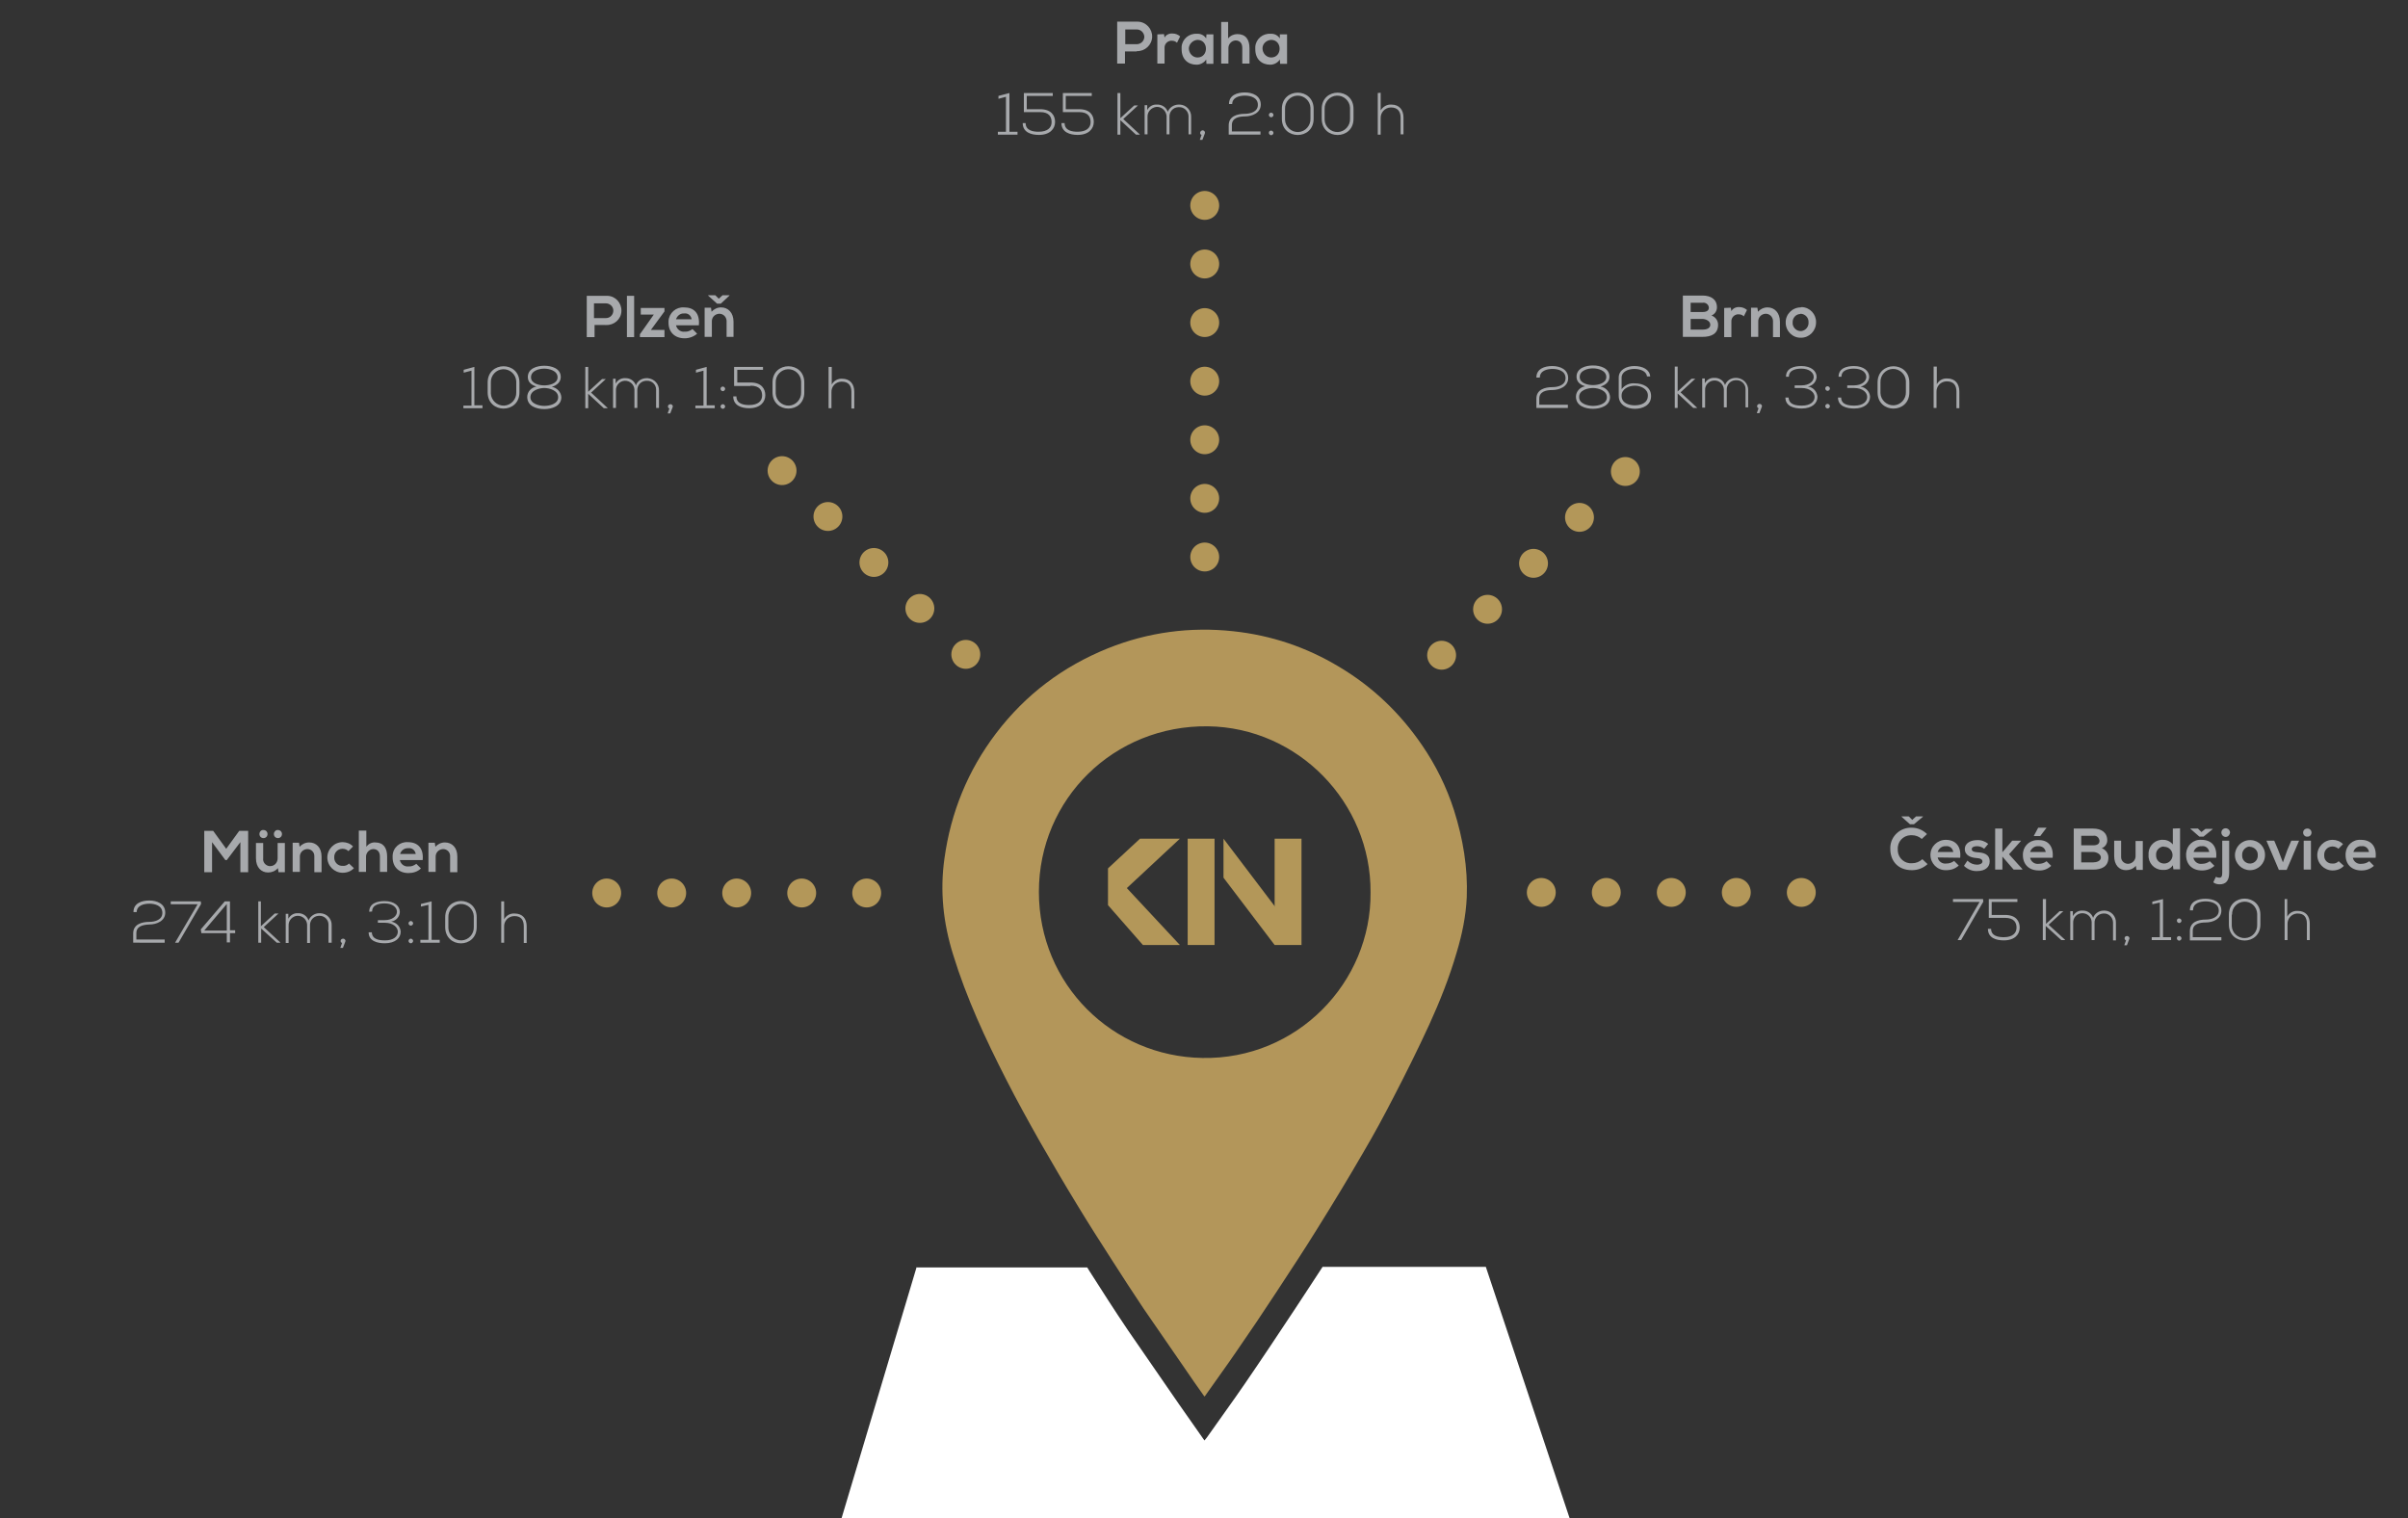
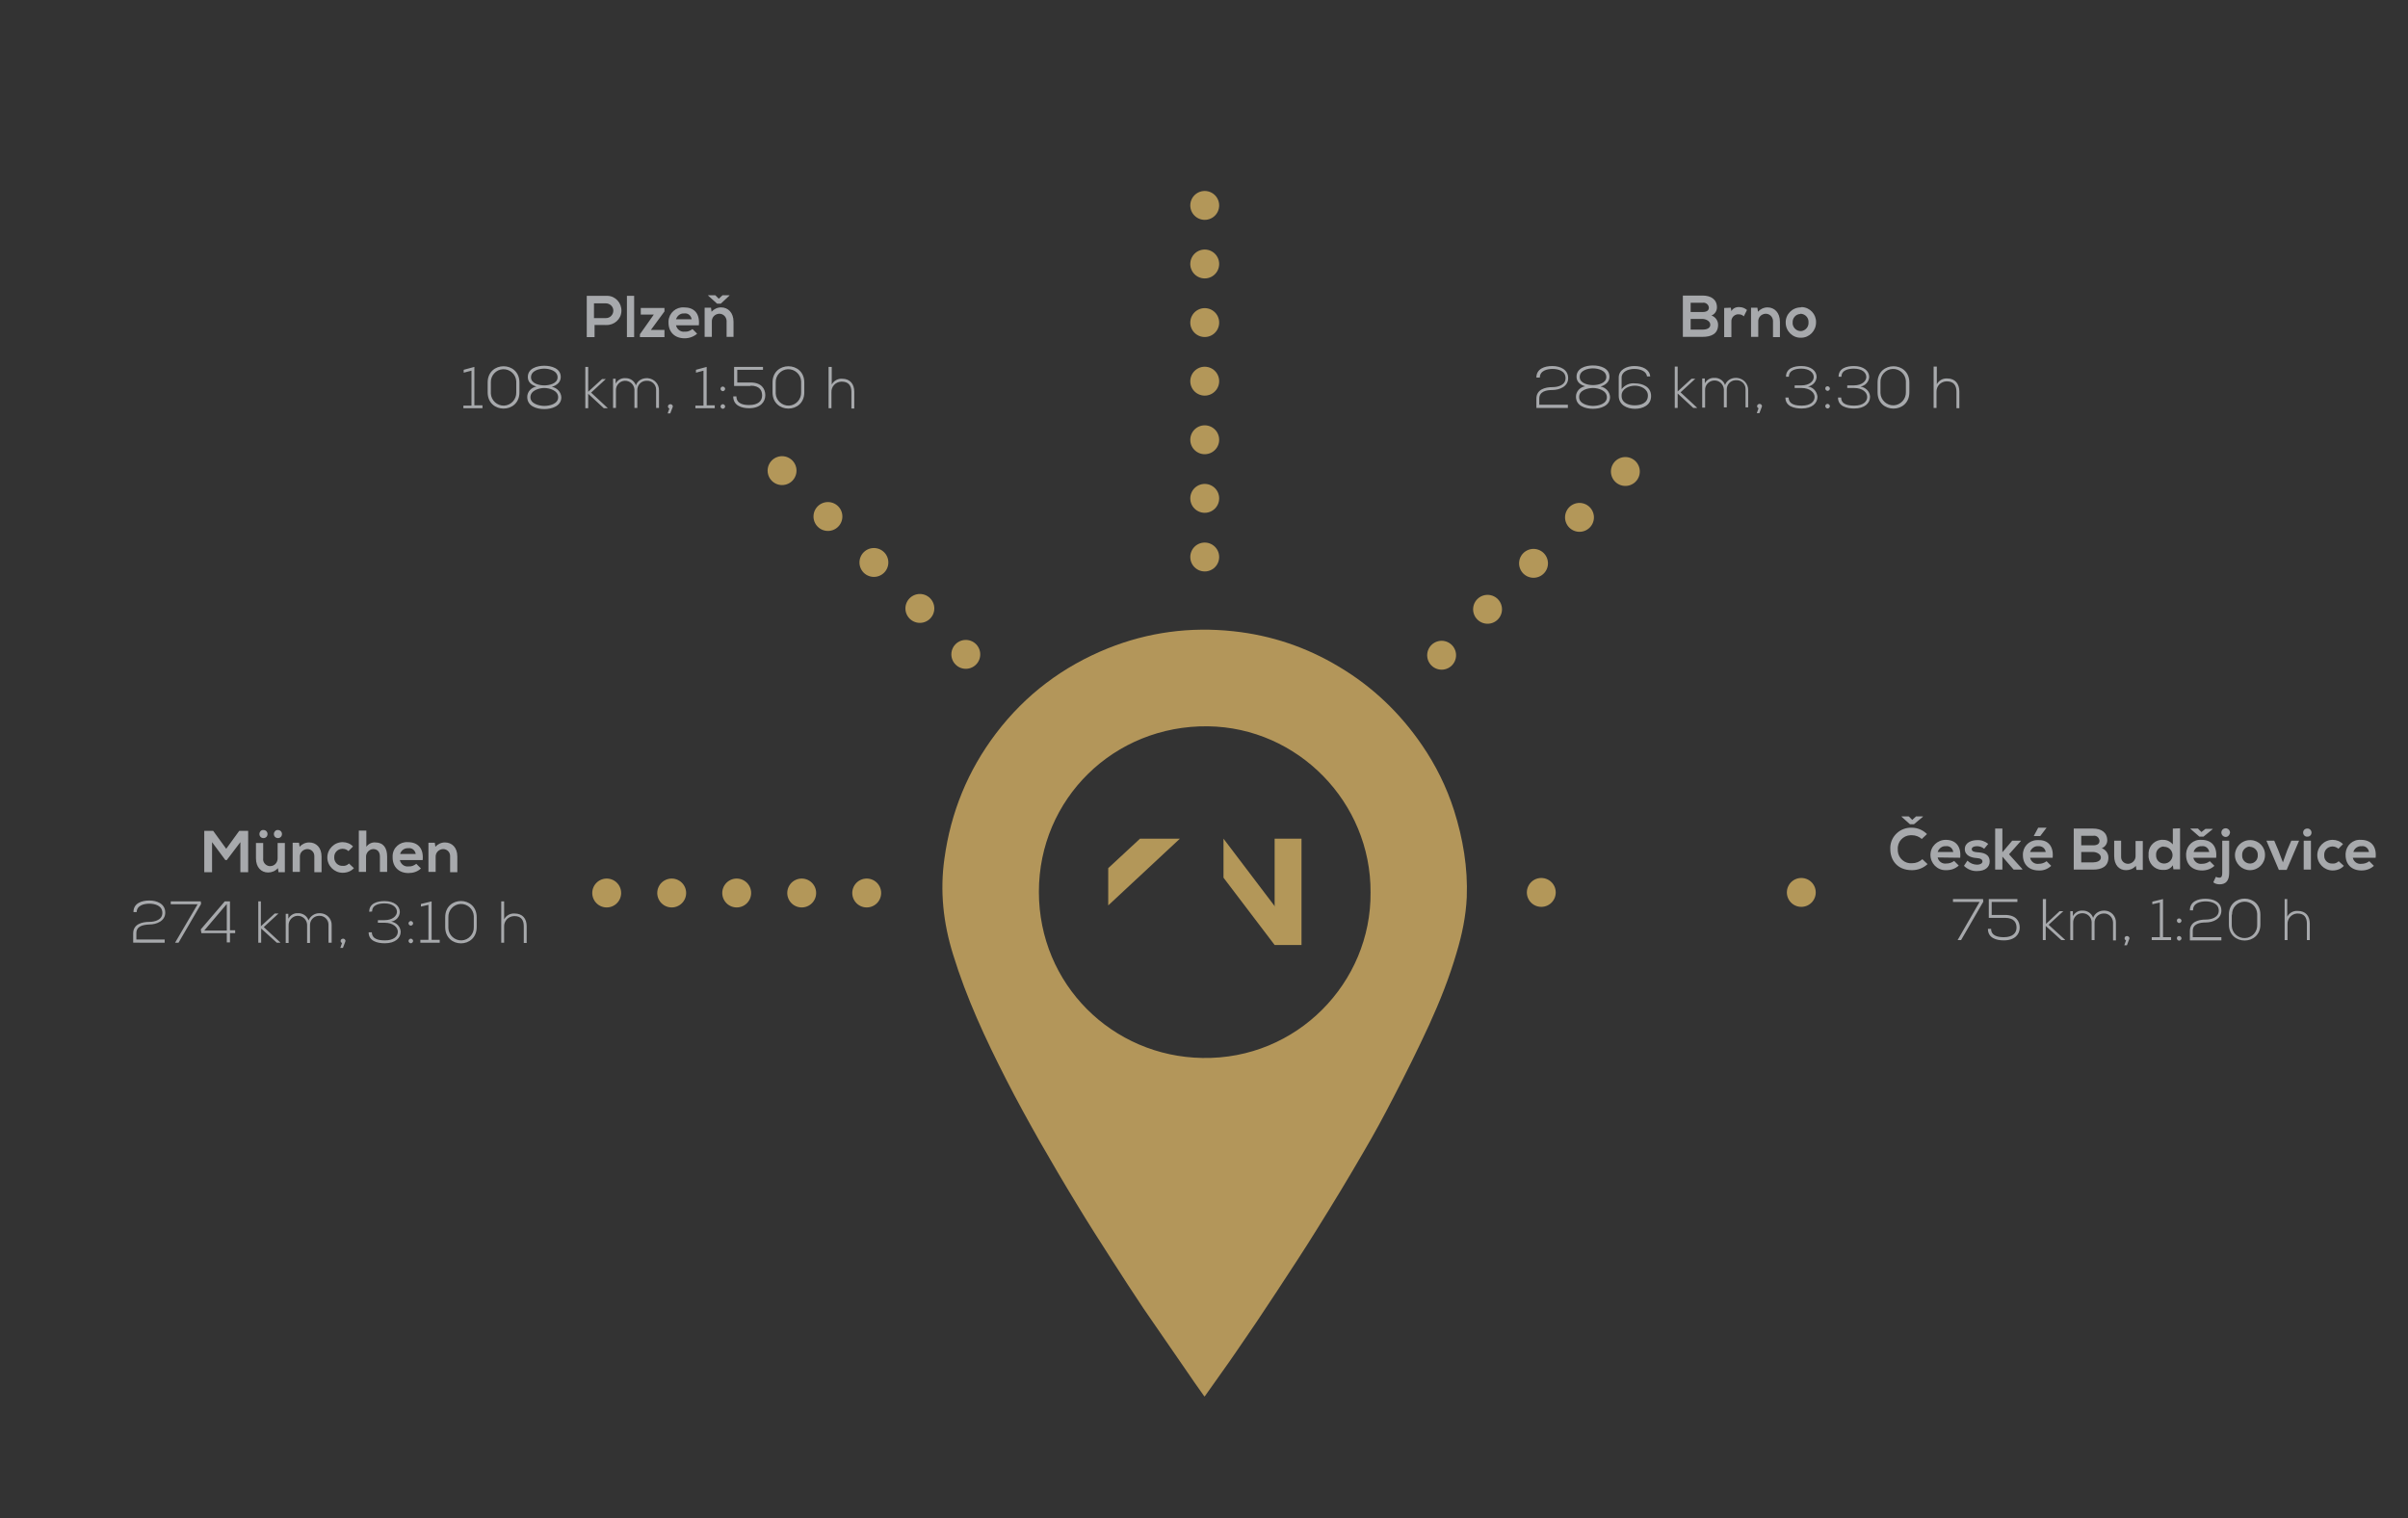
<svg xmlns="http://www.w3.org/2000/svg" xmlns:xlink="http://www.w3.org/1999/xlink" version="1.1" id="Vrstva_1" x="0px" y="0px" viewBox="0 0 833.5 525.5" style="enable-background:new 0 0 833.5 525.5;" xml:space="preserve">
  <rect x="0" y="0" width="833.5" height="525.5" fill="#333333" stroke="none" />
  <style type="text/css">
	.st0{clip-path:url(#SVGID_2_);fill:#B3965A;}
	.st1{fill:#B39759;}
	
		.st2{clip-path:url(#SVGID_4_);fill:none;stroke:#B39759;stroke-width:10;stroke-linecap:round;stroke-linejoin:round;stroke-dasharray:0,20.282;}
	.st3{clip-path:url(#SVGID_4_);fill:none;stroke:#B39759;stroke-width:10;stroke-linecap:round;stroke-linejoin:round;}
	.st4{fill:none;stroke:#B39759;stroke-width:10;stroke-linecap:round;stroke-linejoin:round;stroke-dasharray:0,22.5;}
	.st5{clip-path:url(#SVGID_6_);fill:none;stroke:#B39759;stroke-width:10;stroke-linecap:round;stroke-linejoin:round;}
	.st6{fill:none;stroke:#B39759;stroke-width:10;stroke-linecap:round;stroke-linejoin:round;}
	
		.st7{clip-path:url(#SVGID_8_);fill:none;stroke:#B39759;stroke-width:10;stroke-linecap:round;stroke-linejoin:round;stroke-dasharray:0,22.5;}
	.st8{clip-path:url(#SVGID_8_);fill:none;stroke:#B39759;stroke-width:10;stroke-linecap:round;stroke-linejoin:round;}
	.st9{clip-path:url(#SVGID_10_);fill:#FFFFFF;}
	.st10{fill-rule:evenodd;clip-rule:evenodd;fill:#A7A9AC;}
</style>
  <g>
    <defs>
      <rect id="SVGID_1_" x="205" y="66.1" width="423.5" height="459.4" />
    </defs>
    <clipPath id="SVGID_2_">
      <use xlink:href="#SVGID_1_" style="overflow:visible;" />
    </clipPath>
    <path class="st0" d="M474.4,308.9c0.2-31.1-25.1-57.1-56.3-57.5c-32.5-0.4-58.5,25.1-58.5,57.3c0,32,25.4,57,56.6,57.5   C449,366.8,474.7,340,474.4,308.9 M416.9,483.4c-2.4-3.4-4.7-6.6-6.9-9.9c-4.7-6.9-9.5-13.7-14.2-20.6c-3.6-5.4-7.2-10.9-10.7-16.4   c-4.2-6.5-8.4-13.1-12.4-19.7c-4.4-7.2-8.6-14.4-12.8-21.7c-4-7.1-8-14.3-11.7-21.6c-7.1-13.9-13.7-28.1-18.3-43.1   c-3.4-10.9-4.6-21.9-3-33.2c2.2-16,8.1-30.5,17.9-43.4c10.2-13.4,23.1-23.1,38.7-29.4c14-5.6,28.5-7.5,43.4-5.9   c13.1,1.4,25.3,5.5,36.6,12.3c11.6,6.9,21.1,16,28.7,27.1c4.8,7,8.5,14.5,11.1,22.6c3.1,9.8,4.8,19.8,4.4,30.1   c-0.3,6.5-1.6,12.8-3.5,19.1c-2.5,8.6-5.8,16.9-9.5,25c-3.9,8.5-8.1,16.9-12.4,25.2c-3.3,6.4-6.7,12.7-10.3,18.8   c-5.2,9-10.6,17.9-16.1,26.7c-4.5,7.3-9.3,14.5-14,21.7c-4.5,6.9-9.1,13.7-13.8,20.5c-3.4,5-7,9.9-10.5,14.9   C417.5,482.7,417.3,483,416.9,483.4" />
  </g>
  <polygon class="st1" points="423.5,303.8 441.2,327.1 447.7,322.2 423.5,290.3 " />
-   <rect x="411.1" y="290.3" class="st1" width="9.3" height="36.8" />
  <rect x="441.2" y="290.3" class="st1" width="9.3" height="36.8" />
-   <polygon class="st1" points="383.6,300.5 383.6,313.4 395.6,327.1 408.4,327.1 " />
  <polygon class="st1" points="394.6,290.3 383.6,300.5 383.6,313.4 408.4,290.3 " />
  <g>
    <defs>
      <rect id="SVGID_3_" x="205" y="66.1" width="423.5" height="459.4" />
    </defs>
    <clipPath id="SVGID_4_">
      <use xlink:href="#SVGID_3_" style="overflow:visible;" />
    </clipPath>
    <line class="st2" x1="417" y1="172.5" x2="417" y2="81.2" />
    <path class="st3" d="M417,71.1L417,71.1 M417,192.8L417,192.8" />
  </g>
  <line class="st4" x1="232.5" y1="309.1" x2="288.8" y2="309.1" />
  <g>
    <defs>
      <rect id="SVGID_5_" x="205" y="66.1" width="423.5" height="459.4" />
    </defs>
    <clipPath id="SVGID_6_">
      <use xlink:href="#SVGID_5_" style="overflow:visible;" />
    </clipPath>
    <path class="st5" d="M300,309.1L300,309.1 M210,309.1L210,309.1" />
  </g>
  <line class="st4" x1="514.9" y1="210.9" x2="554.7" y2="171.1" />
  <path class="st6" d="M562.6,163.2L562.6,163.2 M499,226.8L499,226.8" />
  <g>
    <defs>
      <rect id="SVGID_7_" x="205" y="66.1" width="423.5" height="459.4" />
    </defs>
    <clipPath id="SVGID_8_">
      <use xlink:href="#SVGID_7_" style="overflow:visible;" />
    </clipPath>
-     <line class="st7" x1="556" y1="308.9" x2="612.2" y2="308.9" />
    <path class="st8" d="M623.5,308.9L623.5,308.9 M533.5,308.9L533.5,308.9" />
  </g>
  <line class="st4" x1="318.4" y1="210.6" x2="278.6" y2="170.8" />
  <path class="st6" d="M270.7,162.9L270.7,162.9 M334.3,226.5L334.3,226.5" />
  <g>
    <defs>
-       <rect id="SVGID_9_" x="205" y="66.1" width="423.5" height="459.4" />
-     </defs>
+       </defs>
    <clipPath id="SVGID_10_">
      <use xlink:href="#SVGID_9_" style="overflow:visible;" />
    </clipPath>
    <path class="st9" d="M317.3,438.5l-26,87h252l-29-87h-56.5c-3.1,4.8-6.3,9.6-9.5,14.5c-5.7,8.6-11.4,17.2-17.3,25.8   c-4.3,6.3-8.8,12.4-13.2,18.7c-0.2,0.3-0.5,0.6-0.9,1.1c-3-4.3-5.8-8.3-8.7-12.4c-5.9-8.6-11.9-17.2-17.8-25.8   c-4.6-6.8-9-13.7-13.4-20.6c-0.2-0.4-0.5-0.8-0.7-1.1H317.3z" />
  </g>
  <path id="München_274_km_3:10_h" class="st10" d="M83.2,301.9h2.7v-14.3h-3.1l-4.5,6.2l-4.5-6.2h-3.1v14.3h2.7v-10.4l4.6,6.2h0.5  l4.7-6.2L83.2,301.9L83.2,301.9z M91.1,291.8v5.3c-0.2,1.3,0.8,2.5,2.1,2.7c0.1,0,0.2,0,0.3,0c1.5,0,2.6-1.2,2.6-2.7  c0,0,0-0.1,0-0.1v-5.2h2.5v10.1h-2.2l-0.2-1.4c-0.9,1-2.1,1.5-3.4,1.5c-2.4,0-4.2-1.8-4.2-4.9v-5.3H91.1L91.1,291.8z M89.8,288.7  c0,0.8,0.6,1.4,1.4,1.4c0.8,0,1.4-0.6,1.4-1.4c0-0.8-0.6-1.4-1.4-1.4C90.4,287.2,89.8,287.9,89.8,288.7z M94.8,288.7  c0,0.8,0.6,1.4,1.4,1.4c0.8,0,1.4-0.6,1.4-1.4c0-0.8-0.6-1.4-1.4-1.4C95.5,287.2,94.8,287.9,94.8,288.7z M111.3,301.8v-5.3  c0-3.2-1.9-4.9-4.3-4.9c-1.3,0-2.5,0.6-3.3,1.5l-0.2-1.4h-2.2v10.1h2.5v-5.1c-0.1-1.5,1-2.7,2.5-2.8c0,0,0.1,0,0.1,0  c1.3,0,2.4,1,2.4,2.4c0,0.1,0,0.2,0,0.3v5.3H111.3z M120.8,298.9c-0.6,0.6-1.4,0.9-2.2,0.8c-1.5,0.1-2.8-1.1-2.9-2.6  c0-0.1,0-0.2,0-0.3c-0.1-1.6,1.1-2.9,2.7-3c0.1,0,0.1,0,0.2,0c0.8,0,1.5,0.3,2,0.8l1.6-1.6c-0.9-1-2.3-1.5-3.6-1.5  c-2.9,0-5.3,2.4-5.3,5.3c0,2.9,2.4,5.3,5.3,5.3c1.5,0,2.9-0.5,3.9-1.6L120.8,298.9z M124.2,287.5v14.3h2.5v-5.1  c-0.1-1.4,1-2.7,2.4-2.8c0,0,0.1,0,0.1,0c1.3,0,2.3,0.8,2.3,2.6v5.3h2.5v-5.3c0-3-1.3-4.9-4.1-4.9c-1.2-0.1-2.4,0.5-3.1,1.5v-5.6  H124.2z M146.3,297.7c0.4-4.1-1.7-6.2-5.1-6.2c-2.8-0.2-5.2,1.9-5.3,4.7c0,0.2,0,0.4,0,0.6c0,3.2,2.1,5.4,5.5,5.4  c1.6,0,3.2-0.5,4.3-1.6l-1.6-1.6c-0.8,0.6-1.7,1-2.7,0.9c-1.4,0.2-2.7-0.8-3-2.2L146.3,297.7L146.3,297.7z M138.5,295.6  c0.3-1.2,1.5-2.1,2.8-2c1.3-0.2,2.4,0.7,2.6,2H138.5z M158.3,301.8v-5.3c0-3.2-1.9-4.9-4.3-4.9c-1.3,0-2.5,0.6-3.3,1.5l-0.2-1.4  h-2.2v10.1h2.5v-5.1c-0.1-1.5,1-2.7,2.5-2.8c0,0,0.1,0,0.1,0c1.3,0,2.4,1,2.4,2.4c0,0.1,0,0.2,0,0.3v5.3H158.3z M47.3,315.8  c0-2.4,2.5-3,4.4-3c2,0,4.5,0.7,4.5,3.2c0,2.4-2.6,3.1-4.5,3.1c-2.6,0-5.6,0.8-5.6,4v3.2H57v-1.1h-9.8v-2.2c0-2.5,2.4-2.9,4.5-3  c2.5,0,5.5-1.2,5.5-4.1c0-3.1-2.9-4.2-5.5-4.2c-2.6,0-5.5,0.9-5.5,4H47.3L47.3,315.8z M60.6,326.3h1.2l7.8-13.4l-0.1-0.9H59.1v1h9.3  L60.6,326.3z M77.8,312l-8.3,9.7l0.2,1.3h8.8v3.2h1.1v-3.2h1.8v-1h-1.8v-10H77.8z M78.5,322.1h-7.8l7.8-9.2V322.1z M89.4,312v14.3h1  v-4.9l5.4,4.9H97v-0.1l-5.7-5.3l5.1-4.7v0h-1.3l-4.8,4.4V312L89.4,312L89.4,312z M114.8,326.3v-6c0.1-2.2-1.6-4.1-3.9-4.2  c-0.1,0-0.2,0-0.4,0c-1.6,0-3.1,1-3.7,2.5c-0.5-1.6-2.1-2.6-3.7-2.5c-1.4-0.1-2.6,0.7-3.3,1.9l0-1.7h-0.9v10.1h1v-6  c-0.1-1.8,1.3-3.3,3-3.4c1.8-0.1,3.3,1.3,3.4,3c0,0.1,0,0.3,0,0.4v6h1v-6c-0.1-1.8,1.2-3.3,3-3.4c0.1,0,0.2,0,0.2,0  c1.7-0.1,3.2,1.3,3.2,3c0,0.1,0,0.2,0,0.3v6H114.8L114.8,326.3z M117.9,325.7c0,0.3,0.2,0.6,0.5,0.7l-0.6,1.7h0.9l0.8-2.1  c0-0.1,0.1-0.2,0.1-0.3c0-0.4-0.4-0.8-0.8-0.8C118.2,324.9,117.9,325.3,117.9,325.7z M128.8,315.5c0-2.4,2.6-2.8,4.3-2.8  c2.8,0,4.3,1.4,4.3,2.9c0,1.4-1.5,2.9-4.3,2.9h-2.3v0.9h2.4c2.9,0,4.5,1.6,4.5,3.1c0,1.6-1.4,3-4.4,3c-1.8,0-4.5-0.2-4.6-2.8h-1.1  c0,3.1,3.1,3.8,5.6,3.8c3.6,0,5.5-1.8,5.5-4c-0.1-1.8-1.5-3.2-3.3-3.5c1.7-0.3,2.9-1.6,3-3.3c0-2.1-1.9-3.8-5.3-3.8  c-2.4,0-5.3,0.7-5.3,3.7L128.8,315.5L128.8,315.5z M141.4,325.7c0,0.4,0.4,0.8,0.8,0.8c0.4,0,0.8-0.4,0.8-0.8c0-0.4-0.4-0.8-0.8-0.8  C141.8,324.9,141.4,325.3,141.4,325.7z M141.4,319.6c0,0.4,0.4,0.8,0.8,0.8c0.4,0,0.8-0.4,0.8-0.8c0-0.4-0.4-0.8-0.8-0.8  C141.8,318.8,141.4,319.2,141.4,319.6z M145.5,326.3h6.7v-1h-2.8V312l-3.7,0.9v0.9l2.6-0.6v12.1h-2.8V326.3L145.5,326.3z   M155.2,317.5c-0.1-2.4,1.8-4.5,4.2-4.6c2.4-0.1,4.5,1.8,4.6,4.2c0,0.1,0,0.2,0,0.4v3.4c0.1,2.4-1.8,4.5-4.2,4.6  c-2.4,0.1-4.5-1.8-4.6-4.2c0-0.1,0-0.3,0-0.4V317.5z M154.1,320.9c0,7.5,10.9,7.5,10.9,0v-3.4c0-7.5-10.9-7.5-10.9,0V320.9z   M173.5,312v14.3h1v-5.5c-0.1-2,1.4-3.6,3.4-3.7c0.1,0,0.1,0,0.2,0c2.3,0,3.2,1.4,3.2,3.5v5.8h1v-5.8c0-2.6-1.4-4.4-4.2-4.4  c-1.5-0.1-2.9,0.7-3.6,2V312L173.5,312L173.5,312z" />
  <path id="Plzeň_108_km_1:50_h" class="st10" d="M205.7,105h4c1.4,0,2.6,1.1,2.6,2.5c0,1.4-1.1,2.6-2.5,2.6c-0.1,0-0.1,0-0.2,0h-4  V105z M209.8,112.5c2.8,0.1,5.2-2,5.3-4.8c0.1-2.8-2-5.2-4.8-5.3c-0.1,0-0.3,0-0.4,0c-2.2,0-4.5,0-6.8,0v14.3h2.7v-4.2H209.8z   M217,102.4v14.3h2.5v-14.3H217z M221.8,106.6v2.3h4.5l-4.8,6.8v1h8.5v-2.5h-4.7l4.7-6.4v-1.2H221.8z M241.9,112.6  c0.4-4.2-1.7-6.2-5.1-6.2c-2.8-0.2-5.2,1.9-5.4,4.7c0,0.2,0,0.4,0,0.6c0,3.2,2.1,5.4,5.6,5.4c1.6,0,3.2-0.6,4.3-1.6l-1.6-1.6  c-0.8,0.6-1.7,1-2.7,0.9c-1.4,0.2-2.7-0.8-3-2.2L241.9,112.6L241.9,112.6z M234,110.5c0.4-1.2,1.5-2.1,2.8-2c1.3-0.2,2.4,0.7,2.6,2  H234z M253.9,116.7v-5.3c0-3.2-1.9-5-4.3-5c-1.3,0-2.5,0.6-3.3,1.5l-0.2-1.4h-2.2v10.1h2.5v-5.2c-0.1-1.5,1-2.7,2.5-2.8  c0,0,0.1,0,0.1,0c1.3,0,2.4,1,2.5,2.4c0,0.1,0,0.2,0,0.3v5.3H253.9z M248.2,105.1h1.3l3-2.8v-0.1h-2.4l-1.3,1.2l-1.2-1.2h-2.5v0.1  L248.2,105.1z M160.3,141.3h6.7v-1h-2.8V127l-3.7,1v1l2.7-0.7v12.1h-2.8V141.3L160.3,141.3z M169.9,132.4c-0.1-2.4,1.8-4.5,4.2-4.6  c2.4-0.1,4.5,1.8,4.6,4.2c0,0.1,0,0.2,0,0.4v3.4c0.1,2.4-1.8,4.5-4.2,4.6c-2.4,0.1-4.5-1.8-4.6-4.2c0-0.1,0-0.3,0-0.4V132.4z   M168.8,135.8c0,7.5,11,7.5,11,0v-3.4c0-7.5-11-7.5-11,0V135.8z M188.4,134.3c1.7,0,4.8,0.8,4.8,3.2c0,2.4-3.1,3-4.8,3  c-1.7,0-4.8-0.7-4.8-3C183.6,135.1,186.7,134.3,188.4,134.3L188.4,134.3z M188.4,141.6c2.6,0,5.9-1,5.9-4.1  c-0.1-1.8-1.5-3.3-3.3-3.6c1.7-0.5,3.1-1.6,3.1-3.4c0-3-3.2-3.9-5.7-3.9c-2.5,0-5.7,0.9-5.7,3.9c0,1.8,1.3,2.8,3,3.3  c-1.8,0.3-3.2,1.8-3.2,3.6C182.5,140.6,185.7,141.6,188.4,141.6L188.4,141.6z M188.4,127.6c1.7,0,4.6,0.7,4.6,3  c0,2.2-2.9,2.8-4.6,2.8c-1.7,0-4.6-0.6-4.6-2.8C183.8,128.3,186.6,127.6,188.4,127.6L188.4,127.6z M202.6,127v14.3h1v-5l5.4,5h1.3  v-0.1l-5.7-5.3l5.1-4.7v0h-1.3l-4.8,4.4V127L202.6,127L202.6,127z M228.1,141.3v-6.1c0.1-2.2-1.6-4.1-3.9-4.3c-0.1,0-0.3,0-0.4,0  c-1.7,0-3.2,1-3.7,2.5c-0.5-1.6-2.1-2.6-3.7-2.5c-1.4-0.1-2.7,0.7-3.3,1.9l0-1.7h-0.9v10.1h1v-6c-0.1-1.8,1.3-3.3,3-3.4  c1.8-0.1,3.3,1.3,3.4,3c0,0.1,0,0.3,0,0.4v6h1v-6c-0.1-1.8,1.2-3.3,3-3.4c0.1,0,0.2,0,0.3,0c1.7-0.1,3.2,1.3,3.2,3  c0,0.1,0,0.2,0,0.3v6.1H228.1L228.1,141.3z M231.2,140.7c0,0.3,0.2,0.6,0.5,0.7l-0.6,1.7h0.9l0.8-2.1c0-0.1,0.1-0.2,0.1-0.3  c0-0.4-0.4-0.8-0.8-0.8C231.5,139.9,231.2,140.3,231.2,140.7L231.2,140.7z M240.7,141.3h6.7v-1h-2.8V127l-3.7,1v1l2.6-0.7v12.1h-2.8  V141.3L240.7,141.3z M249.4,140.7c0,0.4,0.4,0.8,0.8,0.8c0.4,0,0.8-0.4,0.8-0.8c0-0.4-0.4-0.8-0.8-0.8  C249.8,139.9,249.4,140.3,249.4,140.7L249.4,140.7z M249.4,134.6c0,0.4,0.4,0.8,0.8,0.8c0.4,0,0.8-0.4,0.8-0.8  c0-0.4-0.4-0.8-0.8-0.8C249.8,133.8,249.4,134.1,249.4,134.6L249.4,134.6z M259.8,133.5c3.2,0,4,1.7,4,3.4c0,1.9-1.4,3.3-4.5,3.3  c-1.9,0-4.4-0.4-4.4-3h-1.1c0,3.2,2.9,4.1,5.5,4.1c3.8,0,5.6-2.1,5.6-4.5c0-2.2-1.3-4.4-5.1-4.4h-4.6V128h8.9v-1h-10v6.6H259.8  L259.8,133.5z M268.5,132.4c-0.1-2.4,1.8-4.5,4.2-4.6c2.4-0.1,4.5,1.8,4.6,4.2c0,0.1,0,0.2,0,0.4v3.4c0.1,2.4-1.8,4.5-4.2,4.6  c-2.4,0.1-4.5-1.8-4.6-4.2c0-0.1,0-0.3,0-0.4V132.4z M267.4,135.8c0,7.5,11,7.5,11,0v-3.4c0-7.5-11-7.5-11,0V135.8z M286.8,127v14.3  h1v-5.5c-0.1-2,1.4-3.6,3.4-3.7c0.1,0,0.1,0,0.2,0c2.3,0,3.3,1.4,3.3,3.5v5.8h1v-5.8c0-2.6-1.4-4.5-4.2-4.5c-1.5-0.1-2.9,0.7-3.6,2  V127L286.8,127L286.8,127z" />
  <path id="Brno_286_km_3:30_h" class="st10" d="M585.2,110.4h4.1c1.1,0,2.7,0.7,2.7,2c0,1.4-1.6,1.7-2.7,1.7h-4.1V110.4z   M585.2,104.8h4.1c1.1-0.2,2.1,0.6,2.2,1.6c0,0,0,0.1,0,0.1c0,0.8-0.5,1.5-2.2,1.5h-4.1V104.8z M589.3,102.3h-6.8v14.3h6.8  c3,0,5.4-1,5.4-4.2c0-1.4-0.9-2.7-2.3-3.2c1.1-0.4,1.9-1.5,1.9-2.8C594.3,103.6,592.2,102.3,589.3,102.3z M596.8,106.6v10.1h2.5  v-5.3c-0.1-1.3,0.8-2.4,2.1-2.6c0.1,0,0.3,0,0.4,0c0.7,0,1.3,0.2,1.8,0.7l1.1-2.2c-0.7-0.6-1.6-1-2.6-1c-1.1-0.1-2.3,0.4-2.8,1.4  l-0.2-1.2L596.8,106.6L596.8,106.6z M616.1,116.7v-5.3c0-3.2-1.9-5-4.3-5c-1.3,0-2.5,0.6-3.3,1.5l-0.2-1.4h-2.2v10.1h2.5v-5.2  c-0.1-1.5,1-2.7,2.5-2.8c0,0,0.1,0,0.1,0c1.3,0,2.4,1,2.5,2.4c0,0.1,0,0.2,0,0.4v5.3H616.1z M623.3,106.4c-2.9,0-5.3,2.4-5.2,5.3  c0,2.9,2.4,5.3,5.3,5.2c2.9,0,5.2-2.4,5.2-5.3c0.1-2.8-2.1-5.2-4.9-5.3C623.5,106.3,623.4,106.3,623.3,106.4L623.3,106.4z   M623.3,108.6c1.6,0.1,2.8,1.4,2.7,3c0,0,0,0,0,0c0.1,1.5-1,2.8-2.5,3c-1.5,0.1-2.8-1-3-2.5c0-0.1,0-0.3,0-0.4c-0.1-1.5,1-2.9,2.5-3  C623.2,108.6,623.2,108.6,623.3,108.6L623.3,108.6z M533,130.7c0-2.4,2.5-3,4.4-3c2,0,4.5,0.7,4.5,3.2c0,2.4-2.6,3.1-4.5,3.1  c-2.6,0-5.6,0.8-5.6,4v3.2h10.9v-1.1h-9.9V138c0-2.5,2.4-3,4.5-3c2.5,0,5.5-1.2,5.5-4.1c0-3.1-2.9-4.2-5.5-4.2c-2.6,0-5.5,0.9-5.5,4  H533L533,130.7z M551.4,134.3c1.7,0,4.8,0.8,4.8,3.2c0,2.4-3.1,3-4.8,3c-1.7,0-4.8-0.7-4.8-3C546.5,135,549.7,134.3,551.4,134.3  L551.4,134.3z M551.4,141.5c2.6,0,5.9-1,5.9-4.1c-0.1-1.8-1.5-3.3-3.3-3.6c1.7-0.5,3.1-1.6,3.1-3.4c0-3-3.2-3.9-5.7-3.9  c-2.5,0-5.7,0.9-5.7,3.9c0,1.8,1.3,2.8,3,3.3c-1.8,0.3-3.2,1.8-3.2,3.6C545.5,140.5,548.7,141.5,551.4,141.5L551.4,141.5z   M551.4,127.5c1.7,0,4.6,0.7,4.6,3c0,2.2-2.9,2.8-4.6,2.8c-1.7,0-4.6-0.6-4.6-2.8C546.8,128.2,549.6,127.5,551.4,127.5L551.4,127.5z   M561.3,130.7c0-2,2.2-3,4.4-3c2.3,0,4.2,0.9,4.4,2.6h1.1c-0.2-2.4-2.6-3.6-5.5-3.6c-2.7,0-5.4,1.3-5.4,4v6.3c0,3.2,2.9,4.5,5.6,4.5  c2.7,0,5.6-1.2,5.6-4.4c0-3.2-2.9-4.4-5.6-4.4c-1.8-0.2-3.5,0.6-4.6,2L561.3,130.7L561.3,130.7z M565.8,140.3c-2,0-4.6-0.8-4.5-3.4  c0-2.3,2.5-3.4,4.6-3.4c2,0,4.5,1.1,4.5,3.4C570.4,139.6,567.9,140.3,565.8,140.3L565.8,140.3z M579.7,126.9v14.3h1v-5l5.4,5h1.3  v-0.1l-5.7-5.3l5.1-4.7v0h-1.3l-4.8,4.4v-8.6L579.7,126.9L579.7,126.9z M605.1,141.2v-6.1c0.1-2.2-1.6-4.1-3.9-4.3  c-0.1,0-0.3,0-0.4,0c-1.7,0-3.2,1-3.7,2.5c-0.5-1.6-2.1-2.6-3.7-2.5c-1.4-0.1-2.7,0.7-3.3,1.9l0-1.7h-0.9v10.1h1v-6  c-0.1-1.8,1.3-3.3,3.1-3.4c1.8-0.1,3.3,1.3,3.4,3.1c0,0.1,0,0.2,0,0.2v6h1v-6c-0.1-1.8,1.2-3.3,3-3.4c0.1,0,0.2,0,0.3,0  c1.7-0.1,3.2,1.3,3.2,3c0,0.1,0,0.2,0,0.3v6.1H605.1L605.1,141.2z M608.2,140.6c0,0.3,0.2,0.6,0.5,0.7l-0.6,1.7h0.9l0.8-2.1  c0-0.1,0.1-0.2,0.1-0.3c0-0.4-0.4-0.8-0.8-0.8C608.5,139.8,608.2,140.2,608.2,140.6L608.2,140.6z M619.2,130.4  c0-2.4,2.6-2.8,4.3-2.8c2.8,0,4.3,1.4,4.3,2.9c0,1.4-1.4,2.9-4.3,2.9h-2.3v0.9h2.4c2.9,0,4.5,1.6,4.5,3.1c0,1.6-1.4,3-4.4,3  c-1.8,0-4.5-0.2-4.6-2.8h-1.1c0,3.1,3.1,3.8,5.6,3.8c3.6,0,5.5-1.8,5.5-4.1c-0.2-1.8-1.5-3.3-3.3-3.5c1.7-0.3,2.9-1.7,3-3.3  c0-2.1-1.9-3.8-5.3-3.8c-2.4,0-5.3,0.7-5.3,3.7L619.2,130.4L619.2,130.4z M631.8,140.6c0,0.4,0.4,0.8,0.8,0.8c0.4,0,0.8-0.4,0.8-0.8  c0-0.4-0.4-0.8-0.8-0.8C632.1,139.8,631.8,140.2,631.8,140.6L631.8,140.6z M631.8,134.5c0,0.4,0.4,0.8,0.8,0.8  c0.4,0,0.8-0.4,0.8-0.8c0-0.4-0.4-0.8-0.8-0.8C632.1,133.7,631.8,134,631.8,134.5L631.8,134.5z M637.4,130.4c0-2.4,2.6-2.8,4.3-2.8  c2.9,0,4.3,1.4,4.3,2.9c0,1.4-1.5,2.9-4.3,2.9h-2.3v0.9h2.4c3,0,4.5,1.6,4.5,3.1c0,1.6-1.4,3-4.4,3c-1.8,0-4.6-0.2-4.6-2.8h-1.1  c0,3.1,3.1,3.8,5.6,3.8c3.6,0,5.5-1.8,5.5-4.1c-0.1-1.8-1.5-3.2-3.3-3.5c1.7-0.3,2.9-1.7,3-3.3c0-2.1-1.9-3.8-5.3-3.8  c-2.4,0-5.3,0.7-5.3,3.7L637.4,130.4L637.4,130.4z M650.9,132.3c-0.1-2.4,1.8-4.5,4.2-4.6c2.4-0.1,4.5,1.8,4.6,4.2  c0,0.1,0,0.2,0,0.4v3.4c0.1,2.4-1.8,4.5-4.2,4.6c-2.4,0.1-4.5-1.8-4.6-4.2c0-0.1,0-0.3,0-0.4V132.3z M649.9,135.8c0,7.5,11,7.5,11,0  v-3.4c0-7.5-11-7.5-11,0V135.8z M669.3,126.9v14.3h1v-5.5c-0.1-2,1.4-3.6,3.4-3.7c0.1,0,0.1,0,0.2,0c2.3,0,3.3,1.4,3.3,3.5v5.8h1  v-5.8c0-2.6-1.4-4.5-4.2-4.5c-1.5-0.1-2.9,0.7-3.6,2v-6.1L669.3,126.9L669.3,126.9z" />
  <path id="České_Budějovice_75_km_1:20_h" class="st10" d="M665.4,297.4c-1,0.9-2.2,1.4-3.6,1.4c-2.5,0.2-4.7-1.7-4.9-4.2  c0-0.2,0-0.4,0-0.6c-0.2-2.6,1.8-4.8,4.4-4.9c0.2,0,0.4,0,0.5,0c1.3,0,2.5,0.5,3.4,1.3l1.8-1.7c-1.4-1.4-3.3-2.2-5.2-2.2  c-3.9-0.2-7.3,2.8-7.5,6.7c0,0.2,0,0.5,0,0.7c0,3.7,2.3,7.3,7.5,7.3c2,0,3.9-0.7,5.4-2.1L665.4,297.4z M661.1,285.3h1.4l3.1-2.6  v-0.1h-2.4l-1.3,1.2l-1.2-1.2h-2.5v0.1L661.1,285.3z M678.5,296.9c0.4-4.1-1.7-6.2-5-6.2c-2.9,0-5.3,2.3-5.3,5.2  c0,2.9,2.3,5.3,5.2,5.3c0.1,0,0.2,0,0.3,0c1.6,0,3.1-0.5,4.3-1.6l-1.6-1.6c-0.8,0.6-1.7,0.9-2.7,0.9c-1.4,0.2-2.7-0.7-3-2.1  L678.5,296.9L678.5,296.9z M670.7,294.9c0.4-1.2,1.5-2.1,2.8-2c1.3-0.2,2.4,0.7,2.6,2H670.7z M688.2,292.1c-1.1-0.9-2.5-1.4-3.9-1.3  c-1.8,0-4.2,0.8-4.2,3.1c0,2.3,2.3,3,4.1,3.1c1.4,0.1,2,0.5,2,1.2c0,0.7-0.9,1.1-1.8,1.1c-1.3,0-2.5-0.5-3.4-1.4l-1.2,1.8  c1.2,1.2,2.9,1.9,4.6,1.8c2.9,0,4.3-1.5,4.3-3.3c0-2.7-2.4-3.1-4.3-3.2c-1.3-0.1-1.9-0.4-1.9-1.1c0-0.6,0.7-1,1.8-1  c0.9,0,1.8,0.3,2.5,0.9L688.2,292.1z M690.6,286.8V301h2.5v-4.5l3.9,4.5h3v-0.2l-4.6-5.1l4.1-4.6V291h-3l-3.4,4v-8.2H690.6  L690.6,286.8z M710.5,296.9h-7.8c0.3,1.4,1.6,2.3,3,2.1c1,0,1.9-0.3,2.7-0.9l1.6,1.6c-1.2,1.1-2.7,1.7-4.3,1.6  c-3.4,0-5.5-2.1-5.5-5.3c-0.1-2.8,2-5.1,4.8-5.2c0.2,0,0.4,0,0.6,0C708.8,290.7,710.9,292.8,710.5,296.9L710.5,296.9z M702.7,294.9  h5.4c-0.2-1.3-1.3-2.1-2.6-2c0,0,0,0,0,0C704.3,292.8,703.1,293.6,702.7,294.9L702.7,294.9z M708.4,286.5h-2.9l-1.5,2.8v0.1h2.2  L708.4,286.5L708.4,286.5L708.4,286.5z M720.4,294.9h4.1c1.1,0,2.7,0.7,2.7,1.9c0,1.3-1.6,1.7-2.7,1.7h-4.1V294.9z M720.4,289.3h4.1  c1.1-0.2,2,0.5,2.2,1.6c0,0.1,0,0.1,0,0.2c0,0.8-0.5,1.5-2.2,1.5h-4.1V289.3z M724.5,286.8h-6.7V301h6.7c2.9,0,5.3-1,5.3-4.2  c0-1.4-0.9-2.7-2.3-3.2c1.1-0.4,1.9-1.5,1.9-2.7C729.4,288.1,727.3,286.8,724.5,286.8L724.5,286.8z M731.8,291v5.3  c0,3.1,1.7,4.9,4.1,4.9c1.3,0,2.5-0.5,3.4-1.5l0.2,1.4h2.2v-10h-2.5v5.1c0.1,1.4-1,2.7-2.5,2.8c0,0-0.1,0-0.1,0  c-1.3,0-2.4-1-2.4-2.3c0-0.1,0-0.2,0-0.3V291H731.8L731.8,291z M749.1,293.1c1.6,0,2.9,1.3,2.9,2.9c0,1.6-1.3,2.9-2.9,2.9  c-1.6,0-2.8-1.2-2.8-2.8c0-0.1,0-0.1,0-0.2c-0.1-1.5,1.1-2.8,2.6-2.9C748.9,293.1,749,293.1,749.1,293.1L749.1,293.1z M752.1,286.8  v5.5c-0.8-1-2-1.6-3.3-1.6c-2.6-0.2-4.9,1.8-5.1,4.4c0,0.3,0,0.5,0,0.8c-0.2,2.7,1.9,5.1,4.6,5.2c0.2,0,0.4,0,0.6,0  c1.3,0.1,2.5-0.5,3.2-1.6l0.2,1.4h2.3v-14.2L752.1,286.8L752.1,286.8z M767.1,296.9c0.4-4.1-1.7-6.2-5.1-6.2  c-2.8-0.2-5.1,1.9-5.3,4.7c0,0.2,0,0.4,0,0.6c0,3.2,2.1,5.3,5.5,5.3c1.6,0,3.1-0.5,4.3-1.6l-1.6-1.6c-0.8,0.6-1.7,0.9-2.7,0.9  c-1.4,0.2-2.7-0.7-3-2.1L767.1,296.9L767.1,296.9z M759.3,294.9c0.3-1.2,1.5-2.1,2.8-2c1.3-0.2,2.4,0.7,2.6,2H759.3z M761.3,289.6  h1.4l3.2-2.6v-0.1h-2.5L762,288l-1.2-1.2h-2.6v0.1L761.3,289.6z M771.6,291v11.1c0,2.7-1.1,4-3.3,4c-0.8,0-1.6-0.2-2.2-0.7l0.9-1.9  c0.4,0.2,0.8,0.3,1.2,0.3c0.8,0,1-0.6,1-1.7V291L771.6,291L771.6,291z M768.9,288.2c0,0.8,0.7,1.5,1.5,1.5c0.8,0,1.4-0.7,1.5-1.5  c0-0.8-0.7-1.5-1.5-1.5C769.5,286.7,768.9,287.4,768.9,288.2L768.9,288.2z M778.8,290.8c-2.9,0-5.2,2.4-5.2,5.2  c0,2.9,2.4,5.2,5.2,5.2c2.9,0,5.2-2.3,5.2-5.2c0.1-2.8-2.1-5.1-4.9-5.2C779,290.8,778.9,290.8,778.8,290.8L778.8,290.8z   M778.8,293.1c1.6,0.1,2.8,1.4,2.7,2.9c0,0,0,0,0,0c0.1,1.5-1,2.8-2.5,2.9c-1.5,0.1-2.8-1-2.9-2.5c0-0.1,0-0.3,0-0.4  c-0.1-1.5,1-2.8,2.5-3C778.7,293.1,778.7,293.1,778.8,293.1L778.8,293.1z M793.1,291l-1.4,3.3l-1.5,4.2l-1.6-4.2l-1.4-3.3h-2.7  l4.3,10.1h2.7l4.3-10.1H793.1L793.1,291z M799.9,291v10h-2.5v-10H799.9z M797.2,288.2c0,0.8,0.7,1.5,1.5,1.4c0.8,0,1.4-0.6,1.4-1.4  c0-0.8-0.7-1.5-1.5-1.4C797.8,286.8,797.2,287.4,797.2,288.2L797.2,288.2z M809.5,298.1c-0.6,0.6-1.4,0.9-2.2,0.8  c-1.5,0.1-2.8-1.1-2.8-2.6c0-0.1,0-0.2,0-0.3c-0.1-1.6,1.1-2.9,2.7-3c0.1,0,0.1,0,0.2,0c0.7,0,1.5,0.3,2,0.8l1.6-1.6  c-0.9-1-2.3-1.5-3.6-1.5c-2.9,0-5.3,2.4-5.3,5.3c0,2.9,2.4,5.3,5.3,5.3c1.5,0,2.9-0.5,3.9-1.6L809.5,298.1z M822.3,296.9  c0.4-4.1-1.7-6.2-5.1-6.2c-2.8-0.2-5.1,1.9-5.3,4.7c0,0.2,0,0.4,0,0.6c0,3.2,2.1,5.3,5.5,5.3c1.6,0,3.1-0.5,4.3-1.6l-1.6-1.6  c-0.8,0.6-1.7,0.9-2.7,0.9c-1.4,0.2-2.7-0.7-3-2.1L822.3,296.9L822.3,296.9z M814.6,294.9c0.3-1.2,1.5-2.1,2.8-2  c1.3-0.2,2.4,0.7,2.6,2H814.6z M677.6,325.4h1.2l7.7-13.3l-0.1-0.9H676v1h9.2L677.6,325.4z M694,317.7c3.2,0,4,1.7,4,3.4  c0,1.9-1.4,3.3-4.4,3.3c-1.9,0-4.4-0.4-4.4-2.9h-1.1c0,3.2,2.9,4,5.5,4c3.8,0,5.5-2.1,5.5-4.4c0-2.2-1.2-4.4-5.1-4.4h-4.6v-4.5h8.9  v-1h-9.9v6.5H694L694,317.7z M707.1,311.2v14.2h1v-4.9l5.4,4.9h1.3v-0.1l-5.7-5.2l5.1-4.7v0h-1.3l-4.7,4.4v-8.6L707.1,311.2  L707.1,311.2z M732.4,325.4v-6c0.1-2.2-1.6-4.1-3.8-4.2c-0.1,0-0.2,0-0.4,0c-1.6,0-3.1,0.9-3.7,2.5c-0.5-1.6-2.1-2.6-3.7-2.5  c-1.4-0.1-2.6,0.7-3.3,1.9l0-1.7h-0.9v10h1v-5.9c-0.1-1.8,1.2-3.3,3-3.4c1.8-0.1,3.3,1.2,3.4,3c0,0.1,0,0.3,0,0.4v5.9h1v-5.9  c-0.1-1.7,1.2-3.2,3-3.3c0.1,0,0.2,0,0.2,0c1.7-0.1,3.1,1.3,3.2,3c0,0.1,0,0.2,0,0.3v6H732.4L732.4,325.4z M735.4,324.8  c0,0.3,0.2,0.6,0.5,0.7l-0.6,1.7h0.9l0.8-2.1c0-0.1,0.1-0.2,0.1-0.3c0-0.4-0.4-0.8-0.8-0.8C735.7,324,735.4,324.3,735.4,324.8  L735.4,324.8z M744.9,325.4h6.6v-1h-2.8v-13.2l-3.7,0.9v0.9l2.6-0.6v12h-2.8V325.4L744.9,325.4z M753.5,324.8c0,0.4,0.4,0.8,0.8,0.8  c0.4,0,0.8-0.4,0.8-0.8c0-0.4-0.4-0.8-0.8-0.8C753.8,324,753.5,324.3,753.5,324.8L753.5,324.8z M753.5,318.7c0,0.4,0.4,0.8,0.8,0.8  c0.4,0,0.8-0.4,0.8-0.8c0-0.4-0.4-0.8-0.8-0.8C753.8,317.9,753.5,318.2,753.5,318.7L753.5,318.7z M759.1,315c0-2.4,2.5-3,4.4-3  c1.9,0,4.5,0.7,4.5,3.2c0,2.4-2.6,3.1-4.5,3.1c-2.6,0-5.5,0.8-5.5,4v3.2h10.9v-1.1H759v-2.2c0-2.4,2.4-2.9,4.5-2.9  c2.5,0,5.4-1.2,5.4-4.1c0-3.1-2.9-4.1-5.5-4.1c-2.6,0-5.4,0.9-5.4,4H759.1L759.1,315z M772.6,316.6c-0.1-2.4,1.8-4.4,4.2-4.5  c2.4-0.1,4.4,1.8,4.5,4.2c0,0.1,0,0.2,0,0.4v3.4c0.1,2.4-1.7,4.5-4.2,4.6c-2.4,0.1-4.5-1.7-4.6-4.2c0-0.1,0-0.3,0-0.4V316.6z   M771.5,320c0,7.4,10.9,7.4,10.9,0v-3.4c0-7.4-10.9-7.4-10.9,0V320z M790.8,311.2v14.2h1v-5.5c-0.1-1.9,1.4-3.6,3.3-3.7  c0.1,0,0.1,0,0.2,0c2.3,0,3.2,1.4,3.2,3.5v5.7h1v-5.7c0-2.6-1.4-4.4-4.2-4.4c-1.5-0.1-2.9,0.7-3.6,2v-6.1L790.8,311.2L790.8,311.2z" />
-   <path id="Praha_155_km_2:00_h_1_" class="st10" d="M389.4,10.2h4.1c1.4,0,2.5,1.1,2.6,2.5c0,1.4-1.1,2.5-2.5,2.6c0,0,0,0,0,0h-4.1  V10.2z M393.5,17.7c2.8,0.1,5.2-2.1,5.3-4.9c0.1-2.8-2.1-5.2-4.9-5.3c-0.1,0-0.3,0-0.4,0c-2.2,0-4.5,0-6.8,0V22h2.7v-4.2H393.5z   M400.6,11.9V22h2.5v-5.3c-0.1-1.3,0.8-2.4,2.1-2.6c0.1,0,0.3,0,0.4,0c0.7,0,1.3,0.2,1.8,0.7l1.1-2.2c-0.7-0.6-1.6-1-2.6-1  c-1.1-0.1-2.3,0.4-2.8,1.4l-0.2-1.2L400.6,11.9L400.6,11.9z M417.5,13.3c-0.7-1.1-1.9-1.7-3.2-1.6c-2.7-0.2-5.1,1.8-5.3,4.5  c0,0.3,0,0.5,0,0.8c0,3.5,2.2,5.4,5.2,5.4c1.3,0,2.6-0.7,3.3-1.8l0.1,1.5h2.4V11.9h-2.4L417.5,13.3z M414.5,13.8  c3.9,0,3.9,6.1,0,6.1c-1.7,0-3-1.5-3-3.2C411.6,15.2,412.9,13.9,414.5,13.8z M422.7,7.6V22h2.5v-5.2c-0.1-1.4,1-2.7,2.4-2.8  c0,0,0.1,0,0.1,0c1.3,0,2.3,0.8,2.3,2.6V22h2.5v-5.3c0-3-1.3-4.9-4.2-4.9c-1.2,0-2.4,0.5-3.2,1.5V7.6H422.7z M443,13.3  c-0.7-1.1-1.9-1.7-3.2-1.6c-2.7-0.2-5.1,1.8-5.3,4.5c0,0.3,0,0.5,0,0.8c0,3.5,2.2,5.4,5.2,5.4c1.3,0,2.6-0.7,3.3-1.8l0.1,1.5h2.4  V11.9H443L443,13.3z M440,13.8c3.9,0,3.9,6.1,0,6.1c-1.7,0-3-1.5-3-3.2C437,15.2,438.3,13.9,440,13.8z M345.5,46.6h6.7v-1h-2.8V32.2  l-3.8,1v1l2.6-0.7v12.1h-2.8V46.6L345.5,46.6z M360,38.8c3.2,0,4,1.7,4,3.5c0,1.9-1.4,3.3-4.5,3.3c-1.9,0-4.5-0.4-4.5-3H354  c0,3.2,2.9,4.1,5.6,4.1c3.8,0,5.6-2.1,5.6-4.5c0-2.2-1.3-4.4-5.2-4.4h-4.6v-4.6h9v-1h-10v6.6H360L360,38.8z M373.5,38.8  c3.2,0,4,1.7,4,3.5c0,1.9-1.4,3.3-4.5,3.3c-1.9,0-4.5-0.4-4.5-3h-1.1c0,3.2,3,4.1,5.6,4.1c3.8,0,5.6-2.1,5.6-4.5  c0-2.2-1.2-4.4-5.1-4.4h-4.6v-4.6h9v-1h-10v6.6H373.5L373.5,38.8z M386.8,32.2v14.4h1v-5l5.4,5h1.3v-0.1l-5.7-5.3l5.1-4.7v0h-1.3  l-4.8,4.4v-8.7L386.8,32.2L386.8,32.2z M412.3,46.6v-6.1c0.1-2.2-1.6-4.2-3.9-4.3c-0.1,0-0.3,0-0.4,0c-1.7,0-3.2,1-3.8,2.5  c-0.5-1.6-2.1-2.6-3.8-2.5c-1.4-0.1-2.7,0.7-3.3,1.9l0-1.7h-0.9v10.1h1v-6c-0.1-1.8,1.3-3.3,3.1-3.5c1.8-0.1,3.3,1.3,3.5,3.1  c0,0.1,0,0.3,0,0.4v6h1v-6c-0.1-1.8,1.2-3.3,3-3.4c0.1,0,0.2,0,0.3,0c1.7-0.1,3.2,1.3,3.3,3c0,0.1,0,0.2,0,0.3v6.1H412.3L412.3,46.6  z M415.4,46c0,0.3,0.2,0.6,0.5,0.7l-0.6,1.7h0.9l0.8-2.1c0-0.1,0.1-0.2,0.1-0.4c0-0.4-0.4-0.8-0.8-0.8S415.4,45.5,415.4,46L415.4,46  z M426.5,36.1c0-2.4,2.5-3,4.4-3c2,0,4.5,0.7,4.5,3.2c0,2.4-2.6,3.1-4.5,3.1c-2.6,0-5.6,0.8-5.6,4v3.2h11v-1.1h-9.9v-2.2  c0-2.5,2.4-3,4.5-3c2.5,0,5.5-1.2,5.5-4.1c0-3.1-2.9-4.2-5.5-4.2c-2.6,0-5.5,0.9-5.5,4H426.5L426.5,36.1z M439.2,46  c0,0.4,0.4,0.8,0.8,0.8c0.4,0,0.8-0.4,0.8-0.8c0-0.4-0.4-0.8-0.8-0.8C439.5,45.2,439.2,45.5,439.2,46L439.2,46z M439.2,39.8  c0,0.4,0.4,0.8,0.8,0.8c0.4,0,0.8-0.4,0.8-0.8c0-0.4-0.4-0.8-0.8-0.8C439.5,39,439.2,39.4,439.2,39.8L439.2,39.8L439.2,39.8z   M444.8,37.7c-0.1-2.4,1.8-4.5,4.2-4.6c2.4-0.1,4.5,1.8,4.6,4.2c0,0.1,0,0.2,0,0.4v3.4c0.1,2.4-1.8,4.5-4.2,4.6  c-2.4,0.1-4.5-1.8-4.6-4.2c0-0.1,0-0.3,0-0.4V37.7z M443.7,41.1c0,7.5,11,7.5,11,0v-3.4c0-7.5-11-7.5-11,0V41.1z M458.5,37.7  c-0.1-2.4,1.8-4.5,4.2-4.6c2.4-0.1,4.5,1.8,4.6,4.2c0,0.1,0,0.2,0,0.4v3.4c0.1,2.4-1.8,4.5-4.2,4.6c-2.4,0.1-4.5-1.8-4.6-4.2  c0-0.1,0-0.3,0-0.4V37.7z M457.5,41.1c0,7.5,11,7.5,11,0v-3.4c0-7.5-11-7.5-11,0V41.1z M476.9,32.2v14.4h1V41  c-0.1-2,1.4-3.7,3.4-3.8c0.1,0,0.1,0,0.2,0c2.3,0,3.3,1.4,3.3,3.5v5.8h1v-5.8c0-2.6-1.4-4.5-4.2-4.5c-1.5-0.1-2.9,0.7-3.7,2v-6.1  L476.9,32.2L476.9,32.2z" />
</svg>